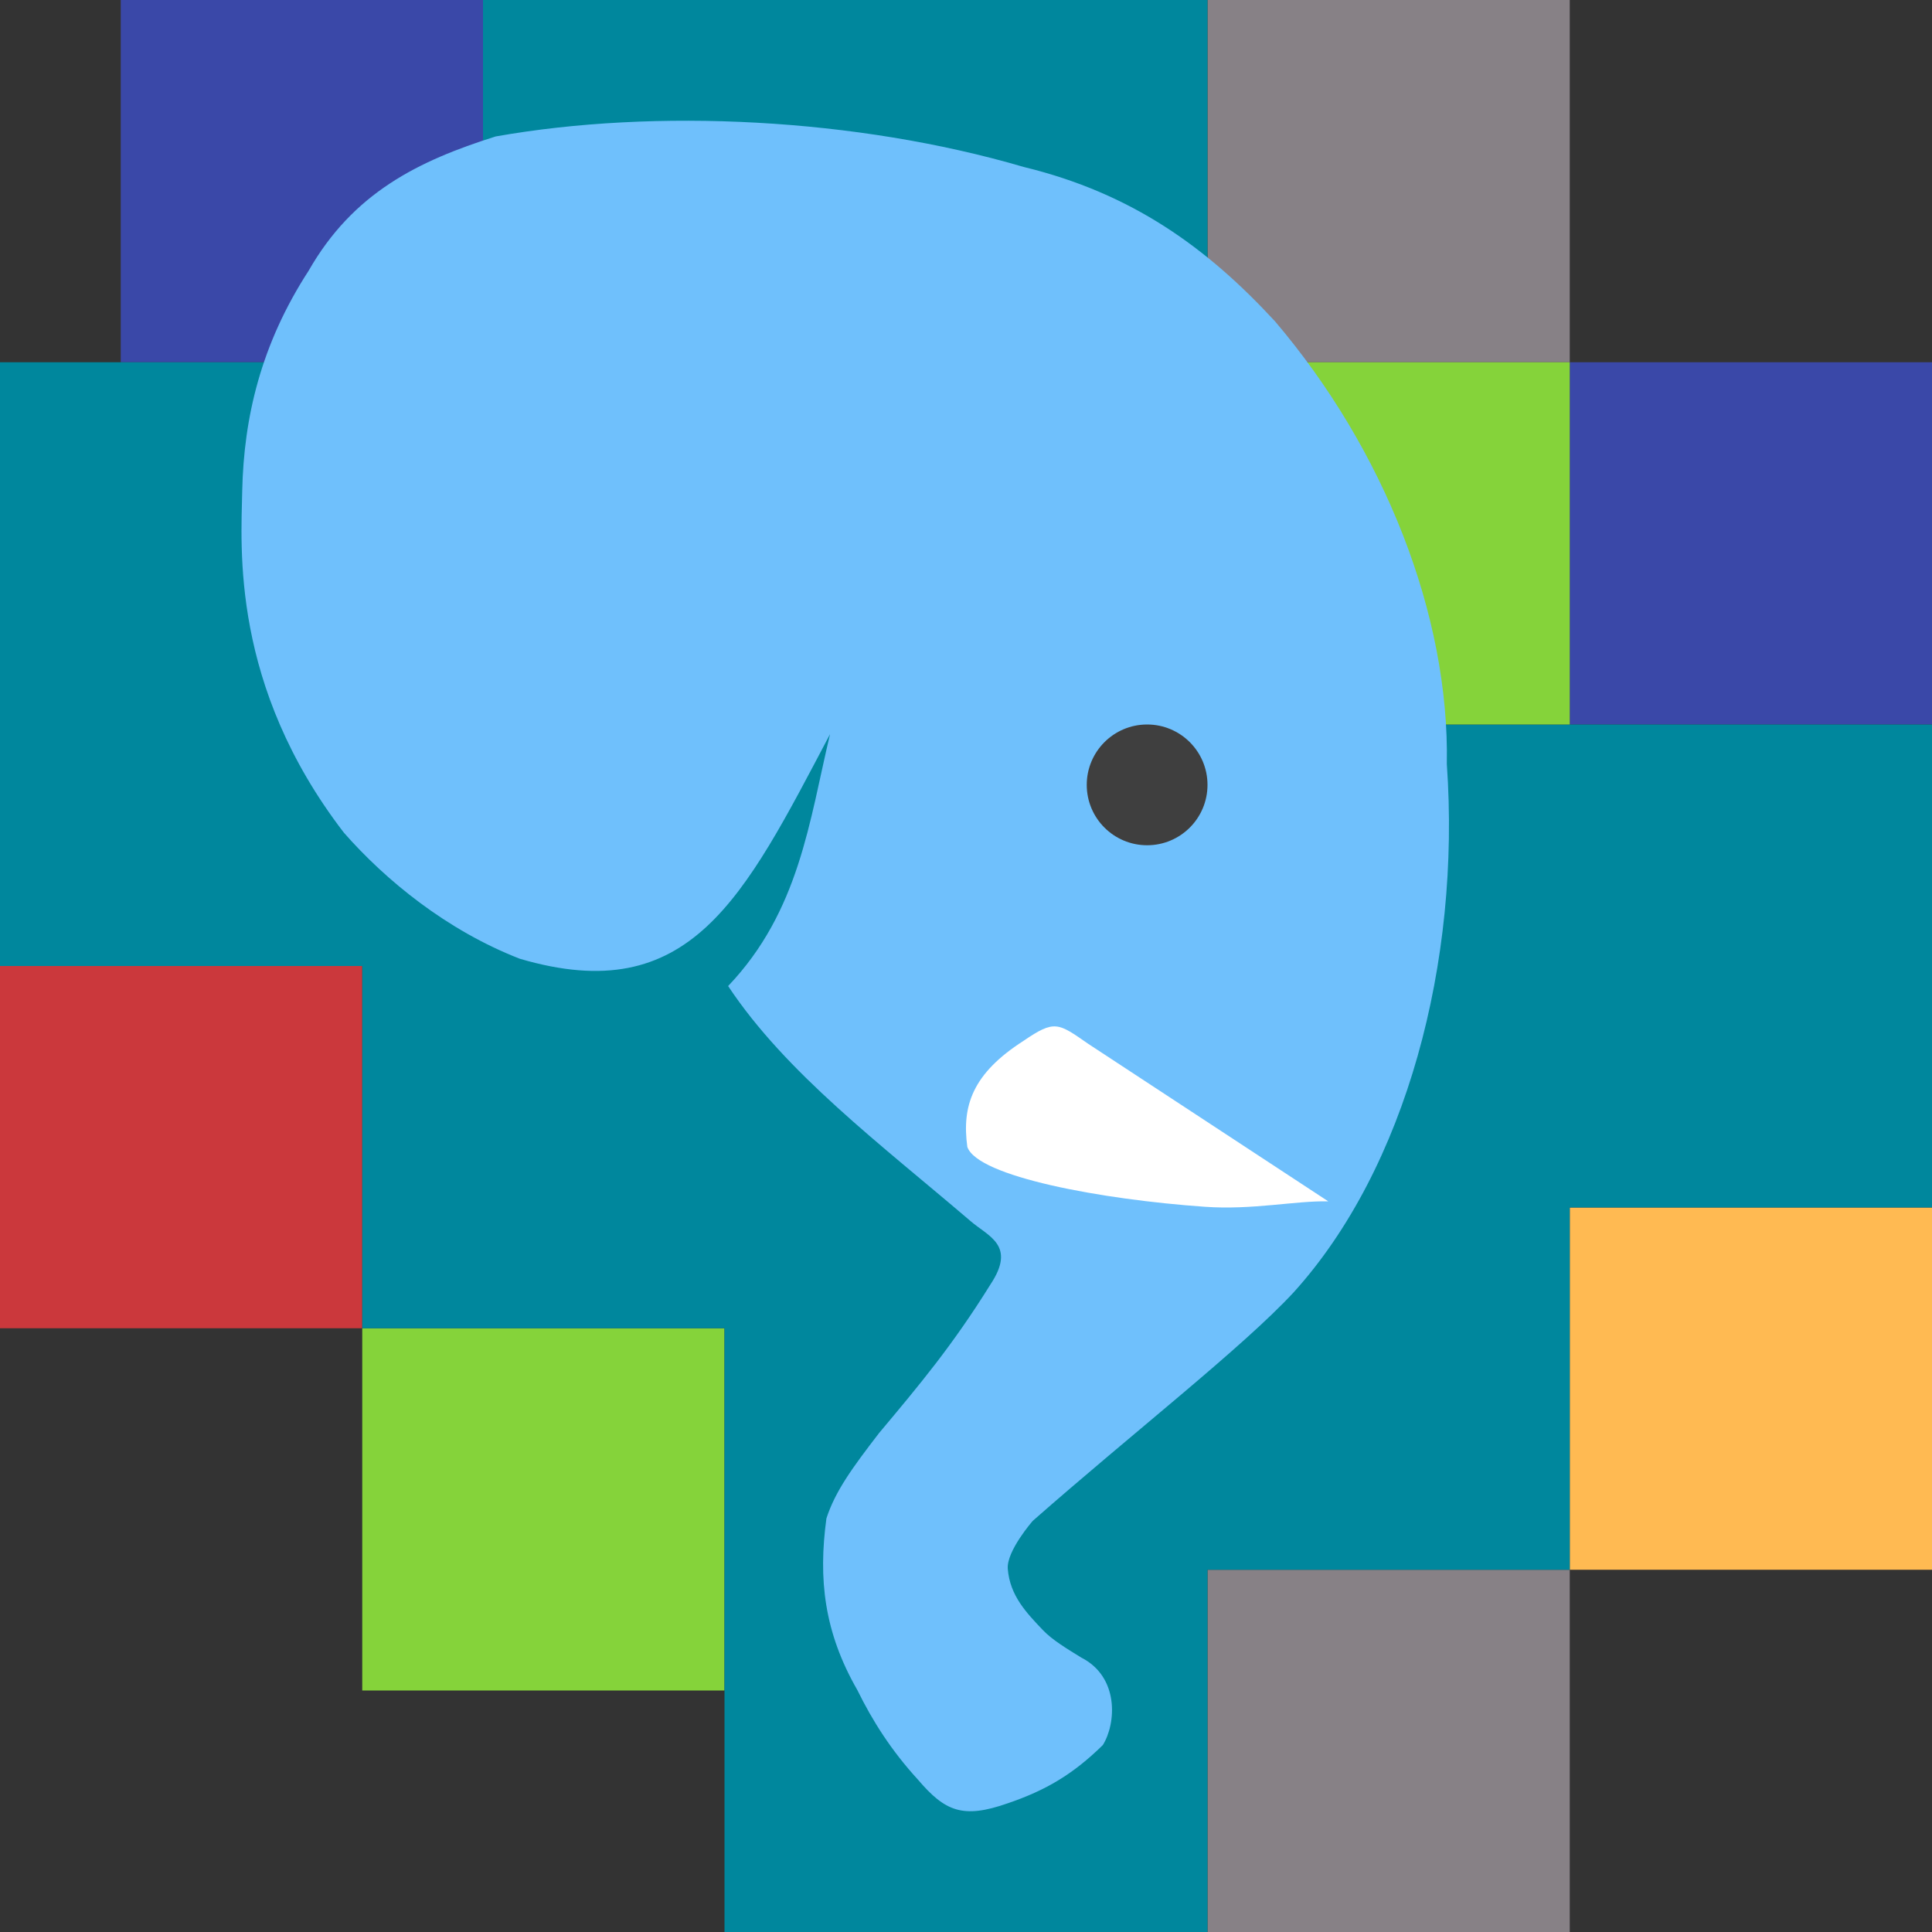
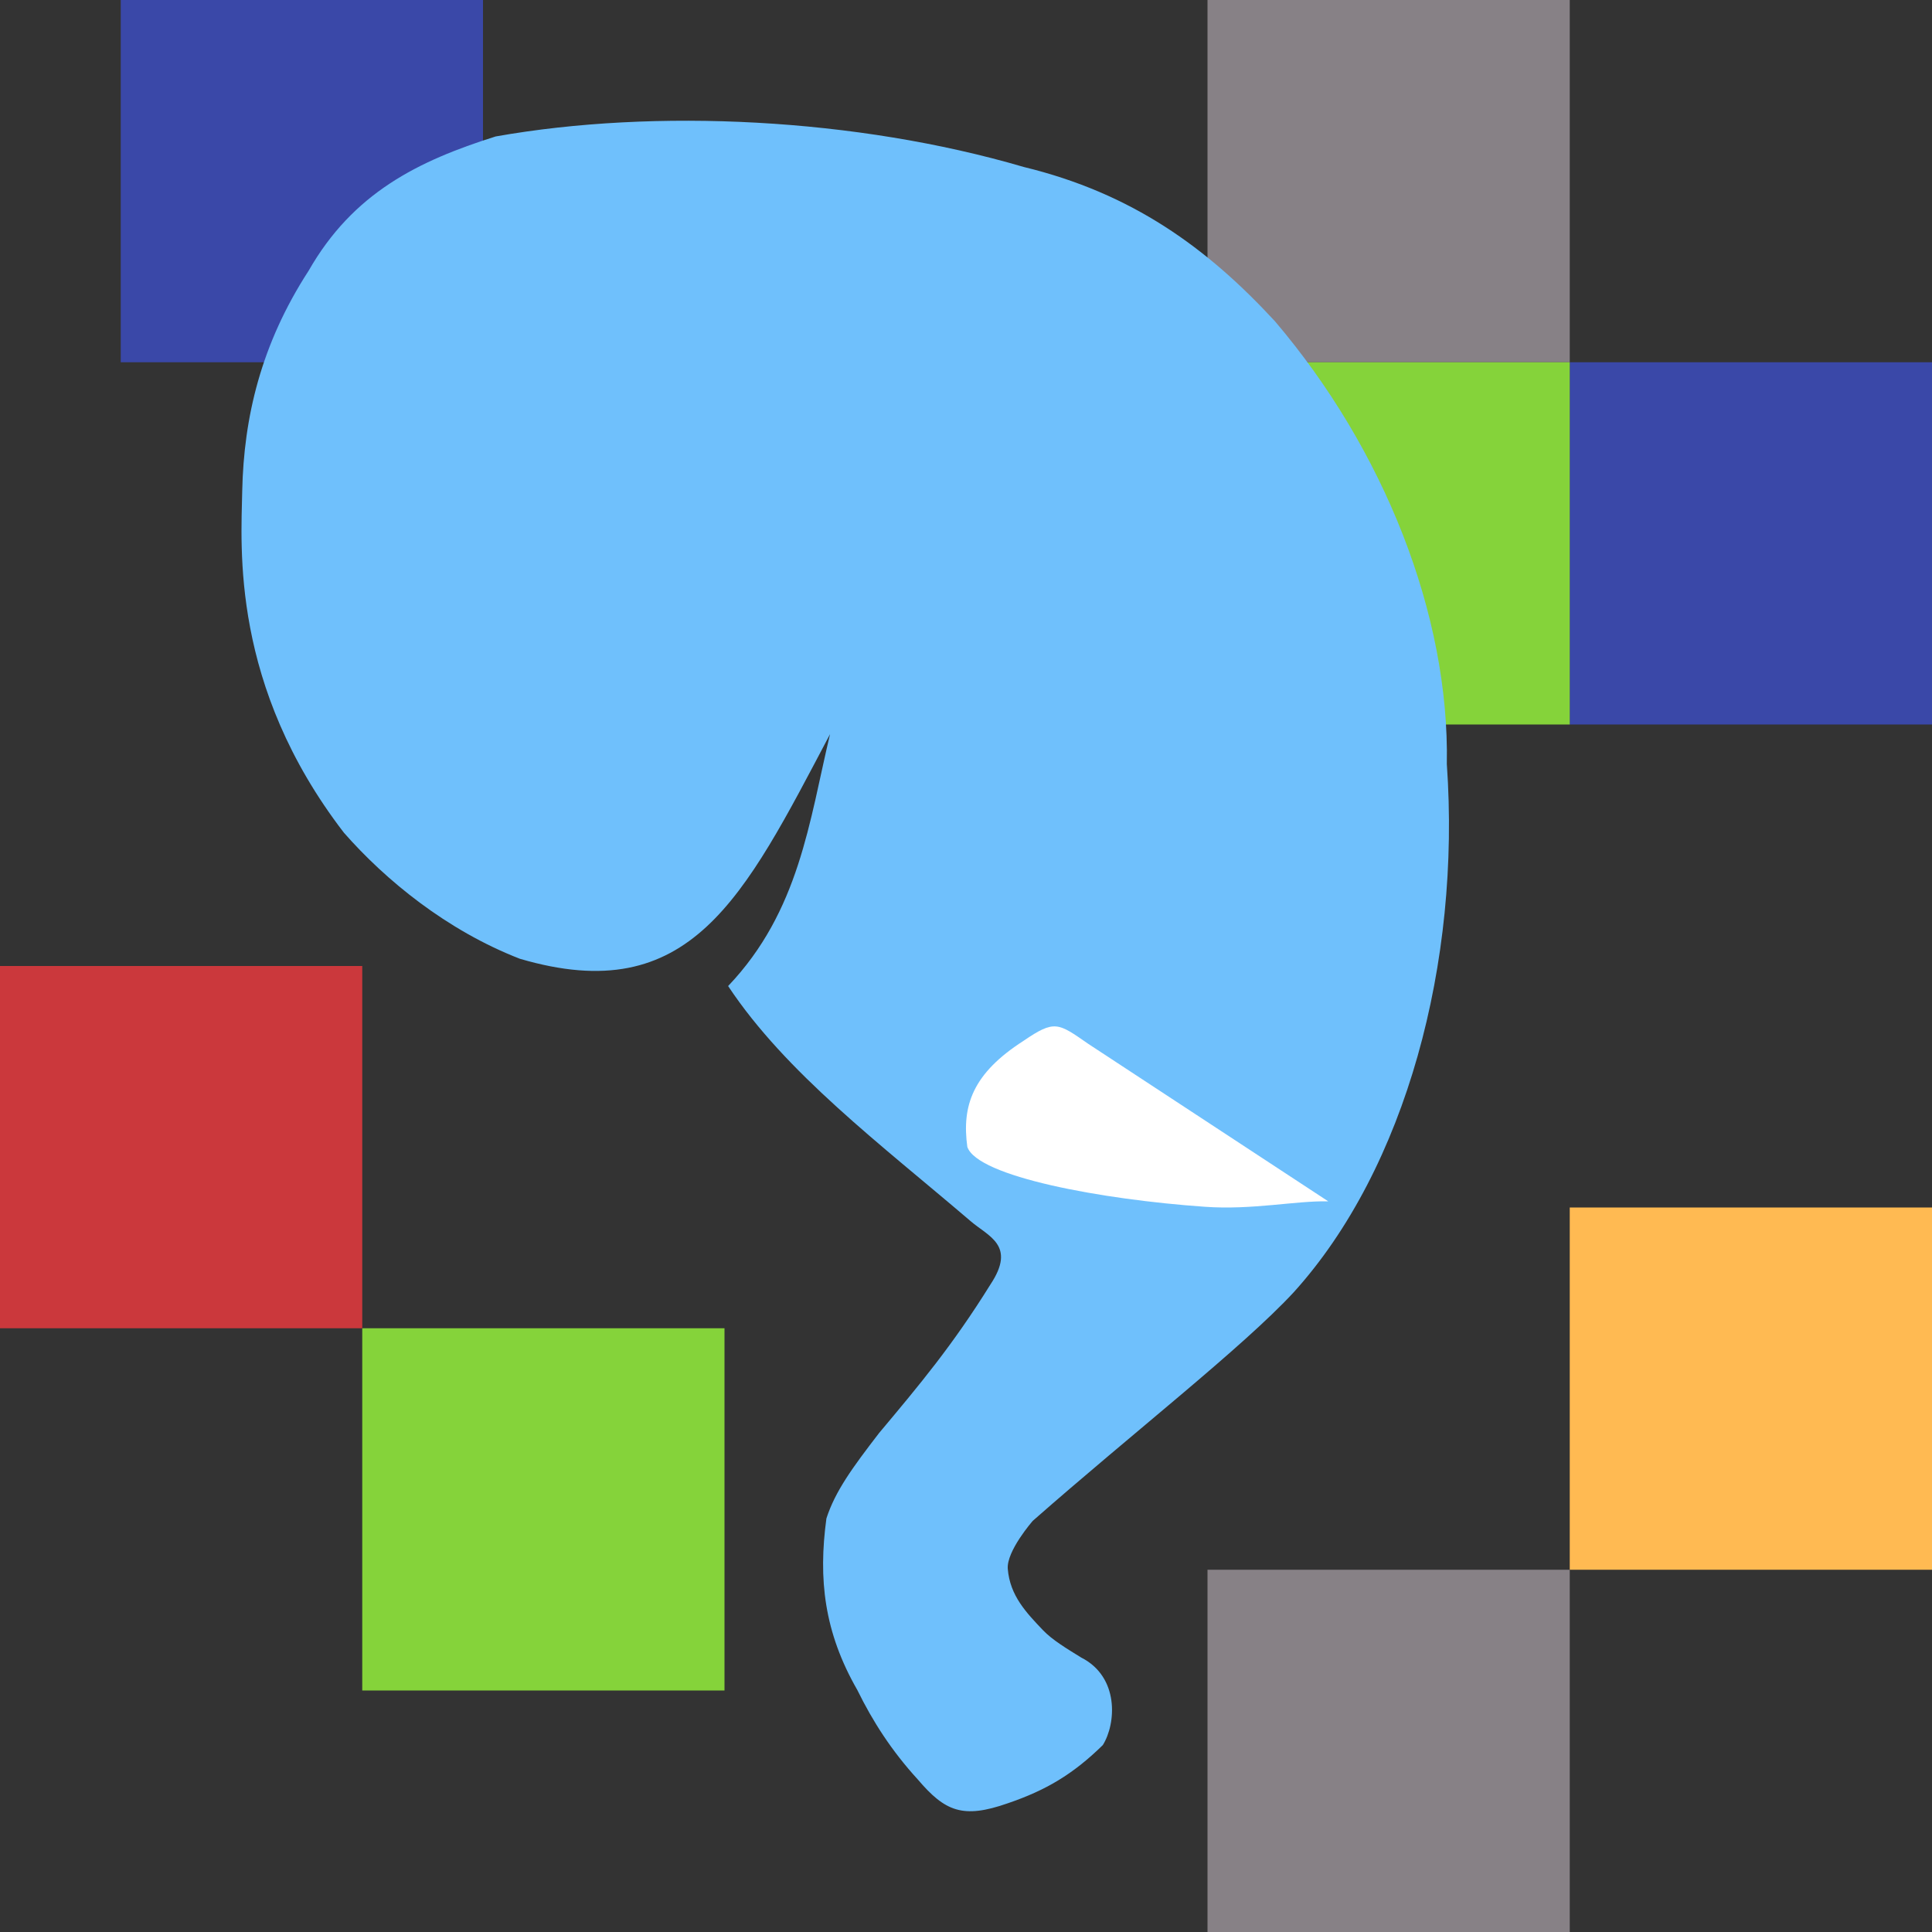
<svg xmlns="http://www.w3.org/2000/svg" width="16" height="16" version="1">
  <rect width="100%" height="100%" fill="#333333" stroke="none" />
  <rect style="fill:#3a48a8" width="3" height="3" x="1" y="0" />
  <rect style="fill:#878186" width="3" height="3" x="10" y="0" />
  <rect style="fill:#3a48a8" width="3" height="3" x="13" y="3" />
  <rect style="fill:#ffba52" width="3" height="3" x="13" y="10" />
  <rect style="fill:#878186" width="3" height="3" x="10" y="13" />
  <rect style="fill:#85d33a" width="3" height="3" x="3" y="11" />
  <rect style="fill:#cb383c" width="3" height="3" x="0" y="8" />
-   <path style="fill:#00879d" d="M 4,0 V 3 H 0 v 5 h 3 v 3 h 3 v 5 h 4 v -3 h 3 v -3 h 3 V 6 H 13 10 V 3 0 Z" />
  <rect style="fill:#85d33a" width="3" height="3" x="10" y="3" />
  <path style="fill:#6fc0fc" d="M 4.105,1.13 C 5.426,0.896 7.09,0.976 8.479,1.383 9.377,1.601 9.998,2.053 10.559,2.661 c 0.903,1.061 1.446,2.429 1.423,3.667 0.116,1.642 -0.338,3.346 -1.268,4.374 -0.423,0.457 -1.336,1.167 -2.161,1.893 0,0 -0.219,0.25 -0.207,0.398 0.018,0.222 0.154,0.363 0.291,0.507 0.078,0.082 0.202,0.156 0.317,0.227 0.317,0.161 0.29,0.548 0.179,0.725 C 8.885,14.695 8.66,14.827 8.346,14.934 7.973,15.065 7.826,15.001 7.601,14.737 7.384,14.5 7.227,14.255 7.1,13.996 6.824,13.516 6.776,13.076 6.844,12.575 c 0.073,-0.226 0.216,-0.421 0.436,-0.707 0.336,-0.401 0.608,-0.725 0.922,-1.23 C 8.419,10.312 8.185,10.24 8.037,10.112 7.294,9.477 6.508,8.887 6.03,8.166 6.62,7.546 6.702,6.802 6.874,6.08 6.158,7.436 5.719,8.356 4.305,7.94 3.698,7.704 3.192,7.288 2.848,6.896 1.91,5.676 1.997,4.536 2.006,4.065 2.019,3.461 2.159,2.854 2.556,2.242 2.924,1.598 3.461,1.333 4.105,1.13 Z" />
-   <circle style="fill:#3f3f3f" cx="9.5" cy="6.5" r=".5" />
  <path style="fill:#ffffff" d="M 9.013,8.645 11,9.949 C 10.728,9.943 10.372,10.022 9.978,9.994 9.12,9.934 8.095,9.744 8.011,9.498 7.964,9.157 8.055,8.89 8.476,8.62 8.735,8.443 8.762,8.471 9.013,8.645 Z" />
</svg>